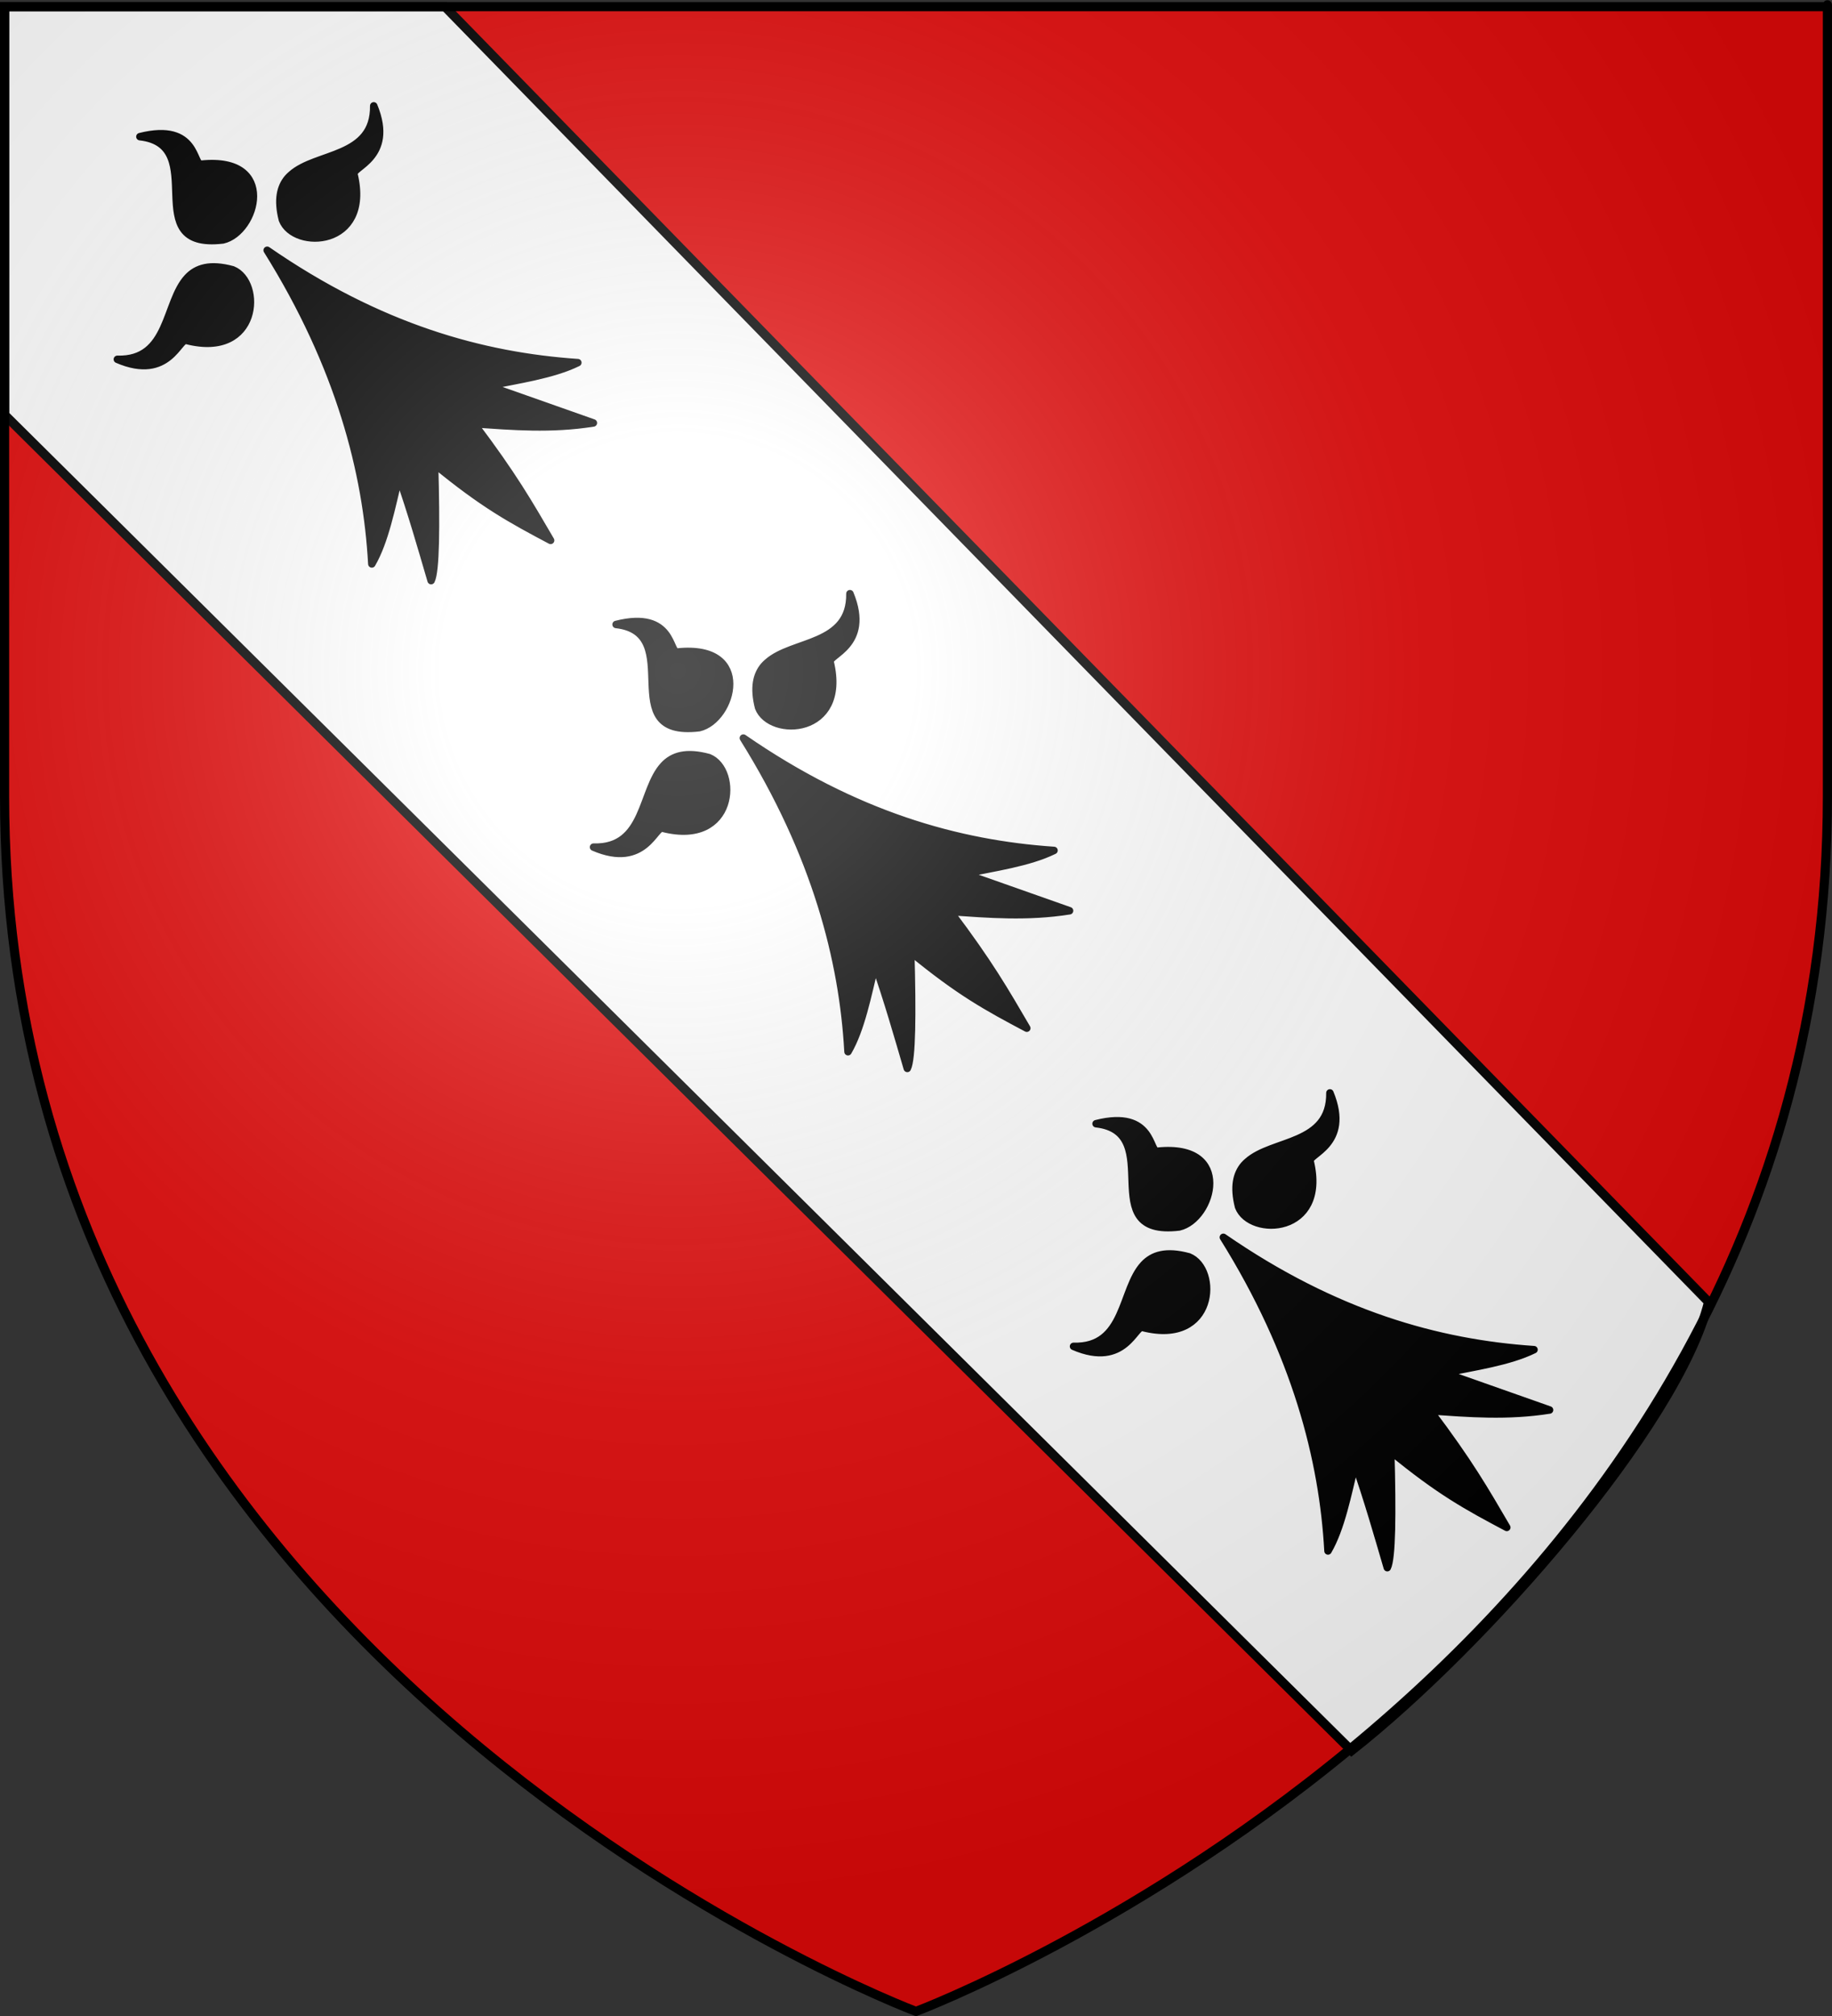
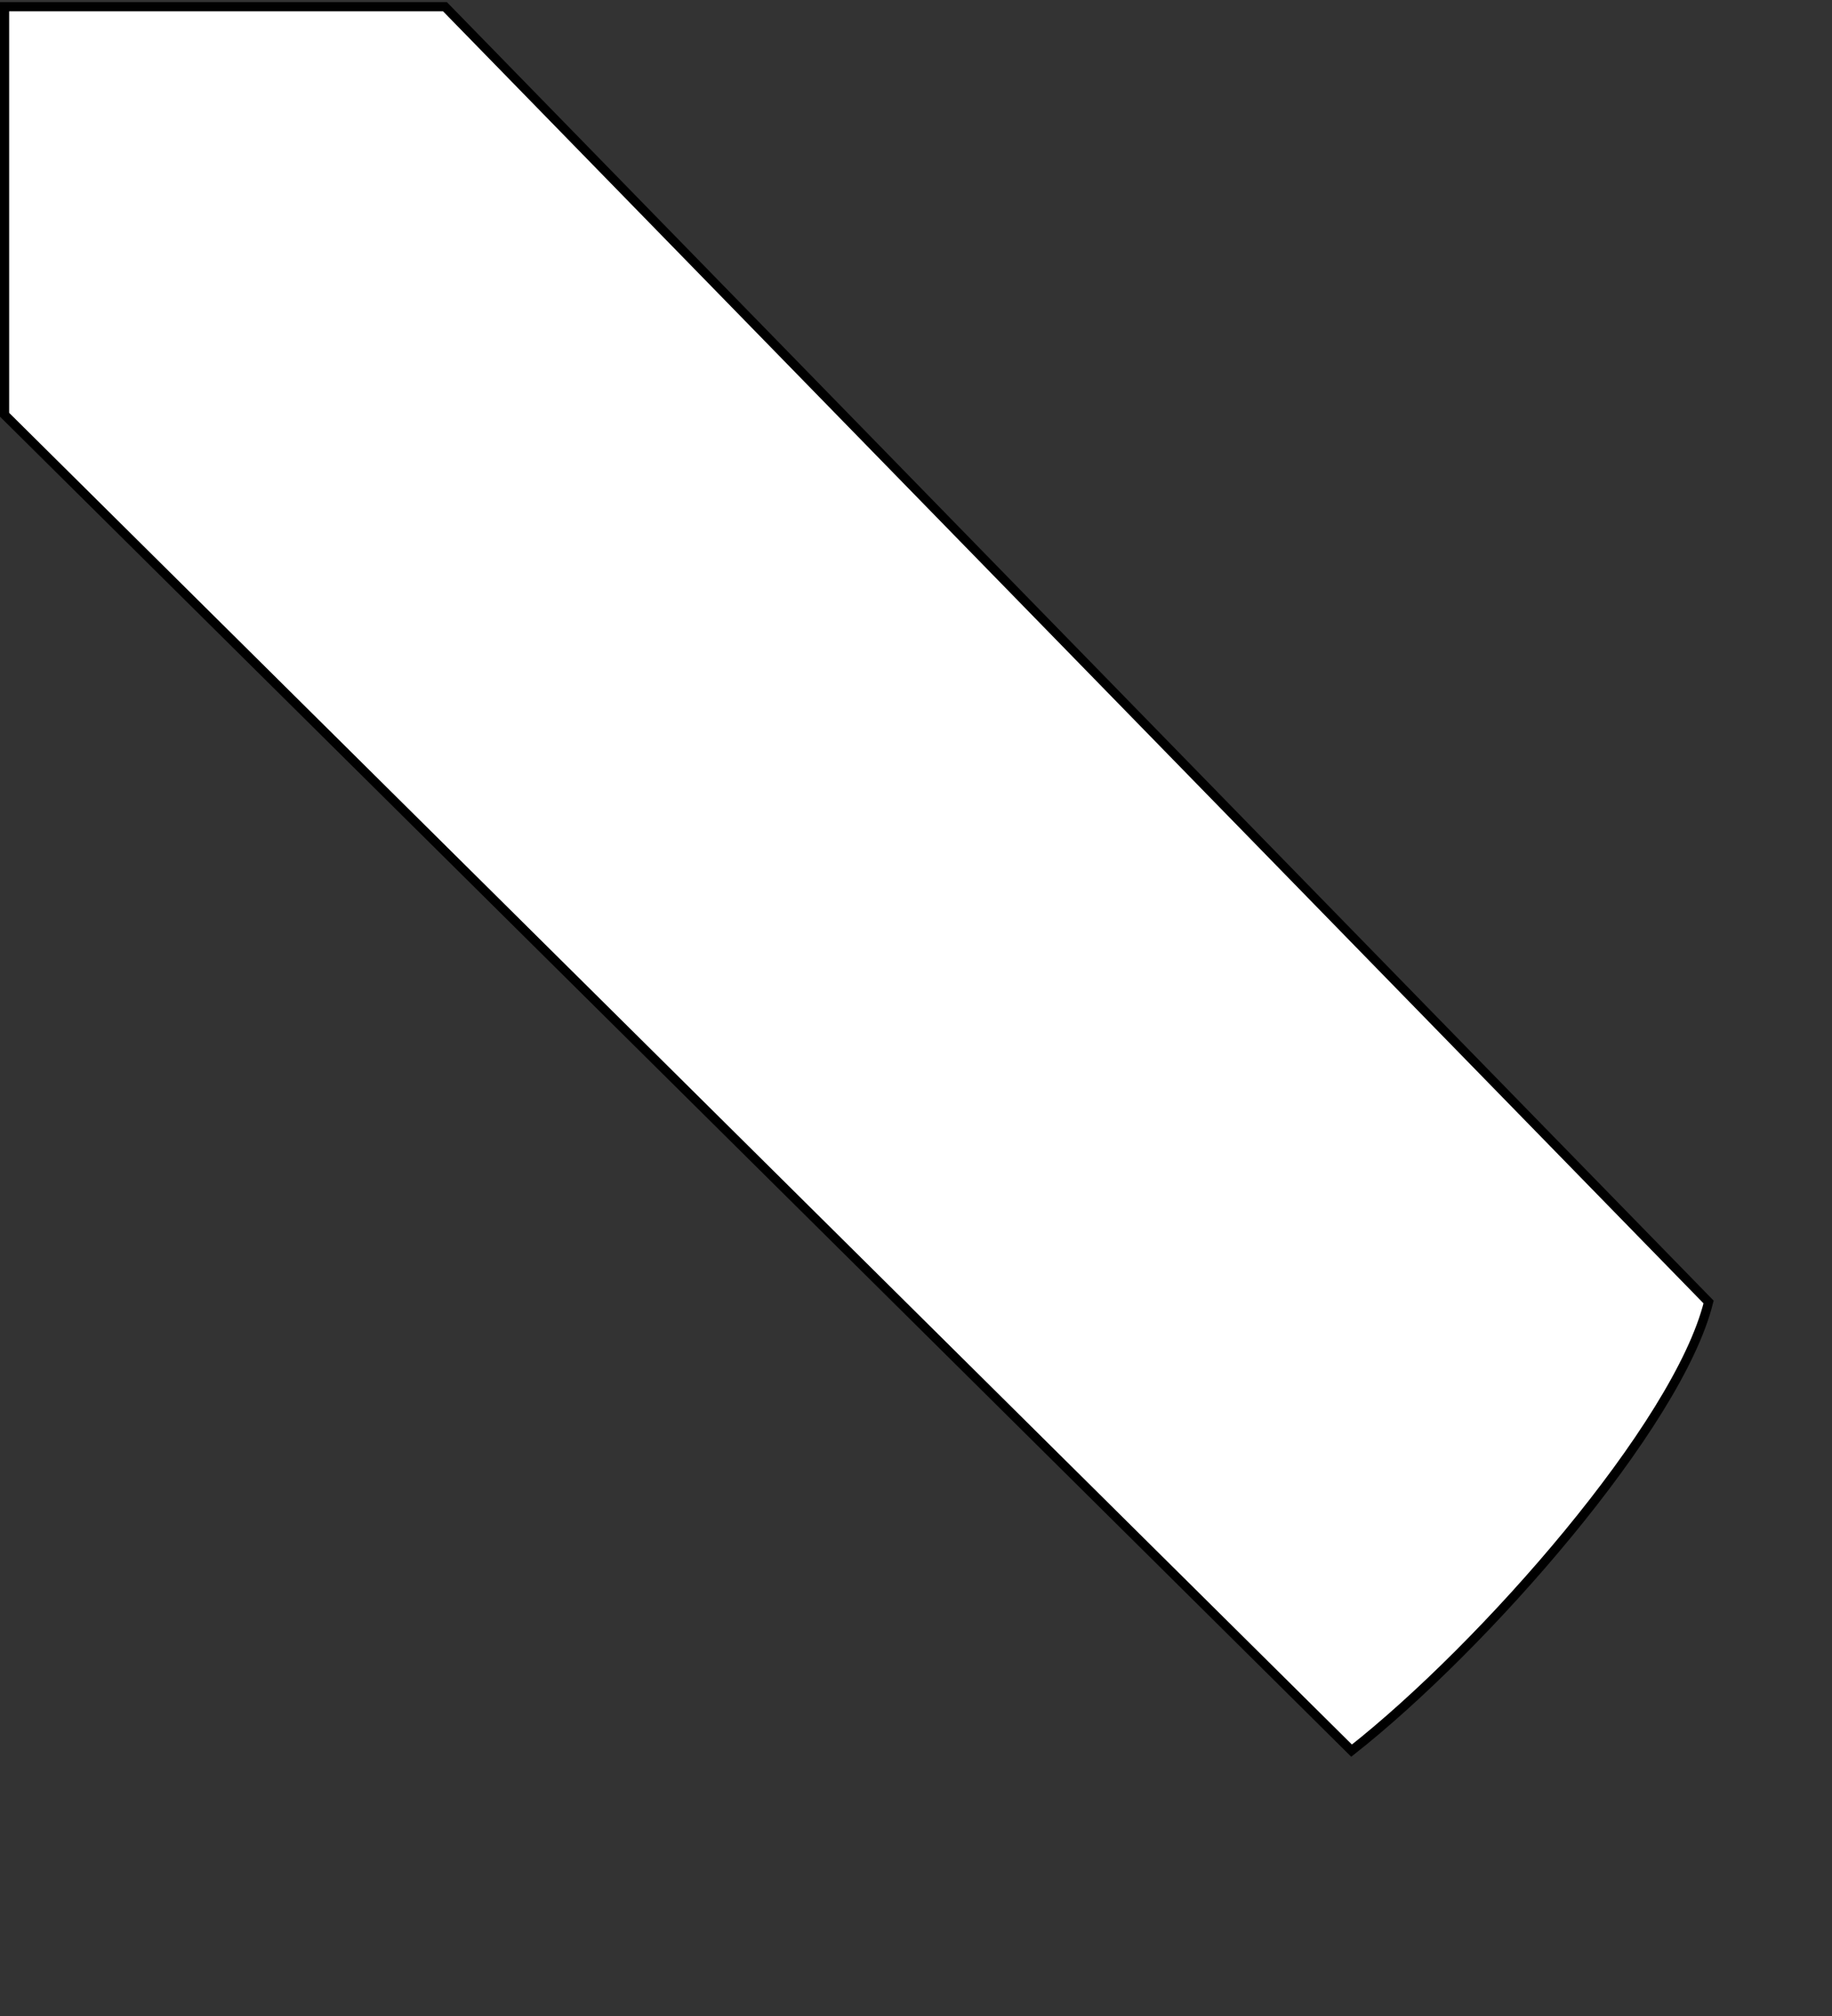
<svg xmlns="http://www.w3.org/2000/svg" xmlns:ns1="http://sodipodi.sourceforge.net/DTD/sodipodi-0.dtd" xmlns:ns2="http://www.inkscape.org/namespaces/inkscape" xmlns:xlink="http://www.w3.org/1999/xlink" height="660" width="600" version="1.0" id="svg2" ns1:version="0.32" ns2:version="0.46" ns1:docname="Alerion.svg" ns1:docbase="E:\Mes documents\Mes images\Héraldique\Réalisations\Communes européennes\France\22 - Côtes d'Armor" ns2:export-filename="/Users/olivier/Desktop/Blason Rouge/Blason_Vide_3D.png" ns2:export-xdpi="144" ns2:export-ydpi="144" ns2:output_extension="org.inkscape.output.svg.inkscape">
  <rect width="100%" height="100%" fill="#333333" stroke="none" />
  <ns1:namedview ns2:window-height="723" ns2:window-width="1024" ns2:pageshadow="2" ns2:pageopacity="0.0" guidetolerance="10.0" gridtolerance="10.0" objecttolerance="10.0" borderopacity="1.0" bordercolor="#666666" pagecolor="#ffffff" id="base" showgrid="false" height="660px" ns2:zoom="0.83181817" ns2:cx="300" ns2:cy="330" ns2:window-x="110" ns2:window-y="110" ns2:current-layer="layer2" />
  <desc id="desc4">Flag of Canton of Valais (Wallis)</desc>
  <defs id="defs6">
    <linearGradient id="linearGradient2893">
      <stop style="stop-color:white;stop-opacity:0.314;" offset="0" id="stop2895" />
      <stop id="stop2897" offset="0.19" style="stop-color:white;stop-opacity:0.251;" />
      <stop style="stop-color:#6b6b6b;stop-opacity:0.125;" offset="0.6" id="stop2901" />
      <stop style="stop-color:black;stop-opacity:0.125;" offset="1" id="stop2899" />
    </linearGradient>
    <radialGradient ns2:collect="always" xlink:href="#linearGradient2893" id="radialGradient3163" gradientUnits="userSpaceOnUse" gradientTransform="matrix(1.353,0,0,1.349,-77.629,-85.747)" cx="221.445" cy="226.331" fx="221.445" fy="226.331" r="300" />
  </defs>
  <g ns2:groupmode="layer" id="layer3" ns2:label="Fond écu" style="display:inline" ns1:insensitive="true" transform="translate(0,9.9051276e-6)">
-     <path id="path2855" style="fill:#e20909;fill-opacity:1;fill-rule:evenodd;stroke:none;stroke-width:1px;stroke-linecap:butt;stroke-linejoin:miter;stroke-opacity:1" d="M 300,658.5 C 300,658.5 598.5,546.18 598.5,260.728 C 598.5,-24.723 598.5,2.176 598.5,2.176 L 1.5,2.176 L 1.5,260.728 C 1.5,546.18 300,658.5 300,658.5 z" ns1:nodetypes="cccccc" />
-   </g>
+     </g>
  <g ns2:groupmode="layer" id="layer4" ns2:label="Meubles" ns1:insensitive="true" transform="translate(0,9.9051276e-6)">
    <g id="g2225" style="opacity:1;display:inline" transform="translate(-2.3841858e-7,-1.2525328e-6)">
      <g id="g5810">
        <path id="path2228" style="fill:#ffffff;fill-opacity:1;fill-rule:evenodd;stroke:#000000;stroke-width:3;stroke-linecap:butt;stroke-linejoin:miter;stroke-miterlimit:4;stroke-dasharray:none;stroke-opacity:1" d="M 1.5,135.781 L 442.656,573.128 C 485.945,539.054 549.551,466.714 559.581,426.251 L 145.719,2.188 L 1.5,2.188 L 1.5,135.781 z" ns1:nodetypes="cccccc" />
-         <rect id="rect4923" style="fill:none;fill-opacity:1;fill-rule:nonzero;stroke:none;stroke-width:7.56;stroke-linecap:round;stroke-linejoin:round;stroke-miterlimit:4;stroke-dasharray:none;stroke-opacity:1" y="3.375078e-14" x="0" height="660" width="600" />
      </g>
    </g>
-     <path ns1:nodetypes="ccccccccsccccccccccccccccc" id="path2240" style="fill:#000000;fill-opacity:1;fill-rule:evenodd;stroke:#000000;stroke-width:2.447;stroke-linecap:round;stroke-linejoin:round;stroke-miterlimit:4;stroke-opacity:1;display:inline" d="M 201.774,204.44 C 225.335,207.082 200.687,241.626 228.965,238.243 C 239.963,235.72 246.98,210.839 221.887,213.45 C 219.126,214.276 220.737,199.63 201.774,204.44 z M 250.195,218.025 C 247.776,220.897 246.767,225.105 248.442,231.66 C 252.274,241.642 277.566,240.6 271.911,216.84 C 270.759,214.395 285.419,211.427 278.36,194.36 C 278.583,211.54 259.54,209.515 251.33,216.908 C 250.928,217.27 250.541,217.614 250.195,218.025 z M 217.376,250.578 C 209.853,258.67 211.558,277.843 194.392,277.337 C 211.333,284.679 214.635,269.969 217.06,271.162 C 240.712,277.209 242.074,252.018 232.161,248.021 C 224.706,245.983 220.32,247.412 217.376,250.578 z M 243.459,241.633 C 267.278,279.722 276.112,314.591 277.733,344.315 C 282.003,336.987 284.169,325.992 286.622,315.802 C 290.808,327.817 293.915,338.732 297.153,349.783 C 298.701,346.725 298.843,332.207 298.282,311.675 C 314.33,324.867 323.306,329.73 336.286,336.61 C 328.995,324.162 324.122,315.558 311.217,298.438 C 323.894,299.297 336.436,300.358 350.289,298.163 L 315.979,286.065 C 325.56,284.005 336.891,282.487 345.201,278.421 C 313.939,276.306 280.197,267.014 243.459,241.633 z" />
    <use x="0" y="0" xlink:href="#path2240" id="use2404" transform="translate(-155.955,-159.698)" width="600" height="660" />
    <use x="0" y="0" xlink:href="#path2240" id="use2406" transform="translate(157.202,163.44)" width="600" height="660" />
  </g>
  <g ns2:groupmode="layer" id="layer2" ns2:label="Reflet final" transform="translate(0,9.9051276e-6)">
-     <path ns1:nodetypes="cccccc" d="M 300,658.5 C 300,658.5 598.5,546.18 598.5,260.728 C 598.5,-24.723 598.5,2.176 598.5,2.176 L 1.5,2.176 L 1.5,260.728 C 1.5,546.18 300,658.5 300,658.5 z" style="opacity:1;fill:url(#radialGradient3163);fill-opacity:1;fill-rule:evenodd;stroke:#000000;stroke-width:3;stroke-linecap:butt;stroke-linejoin:miter;stroke-miterlimit:4;stroke-dasharray:none;stroke-opacity:1" id="path2875" ns2:export-xdpi="144" ns2:export-ydpi="144" />
-   </g>
+     </g>
</svg>